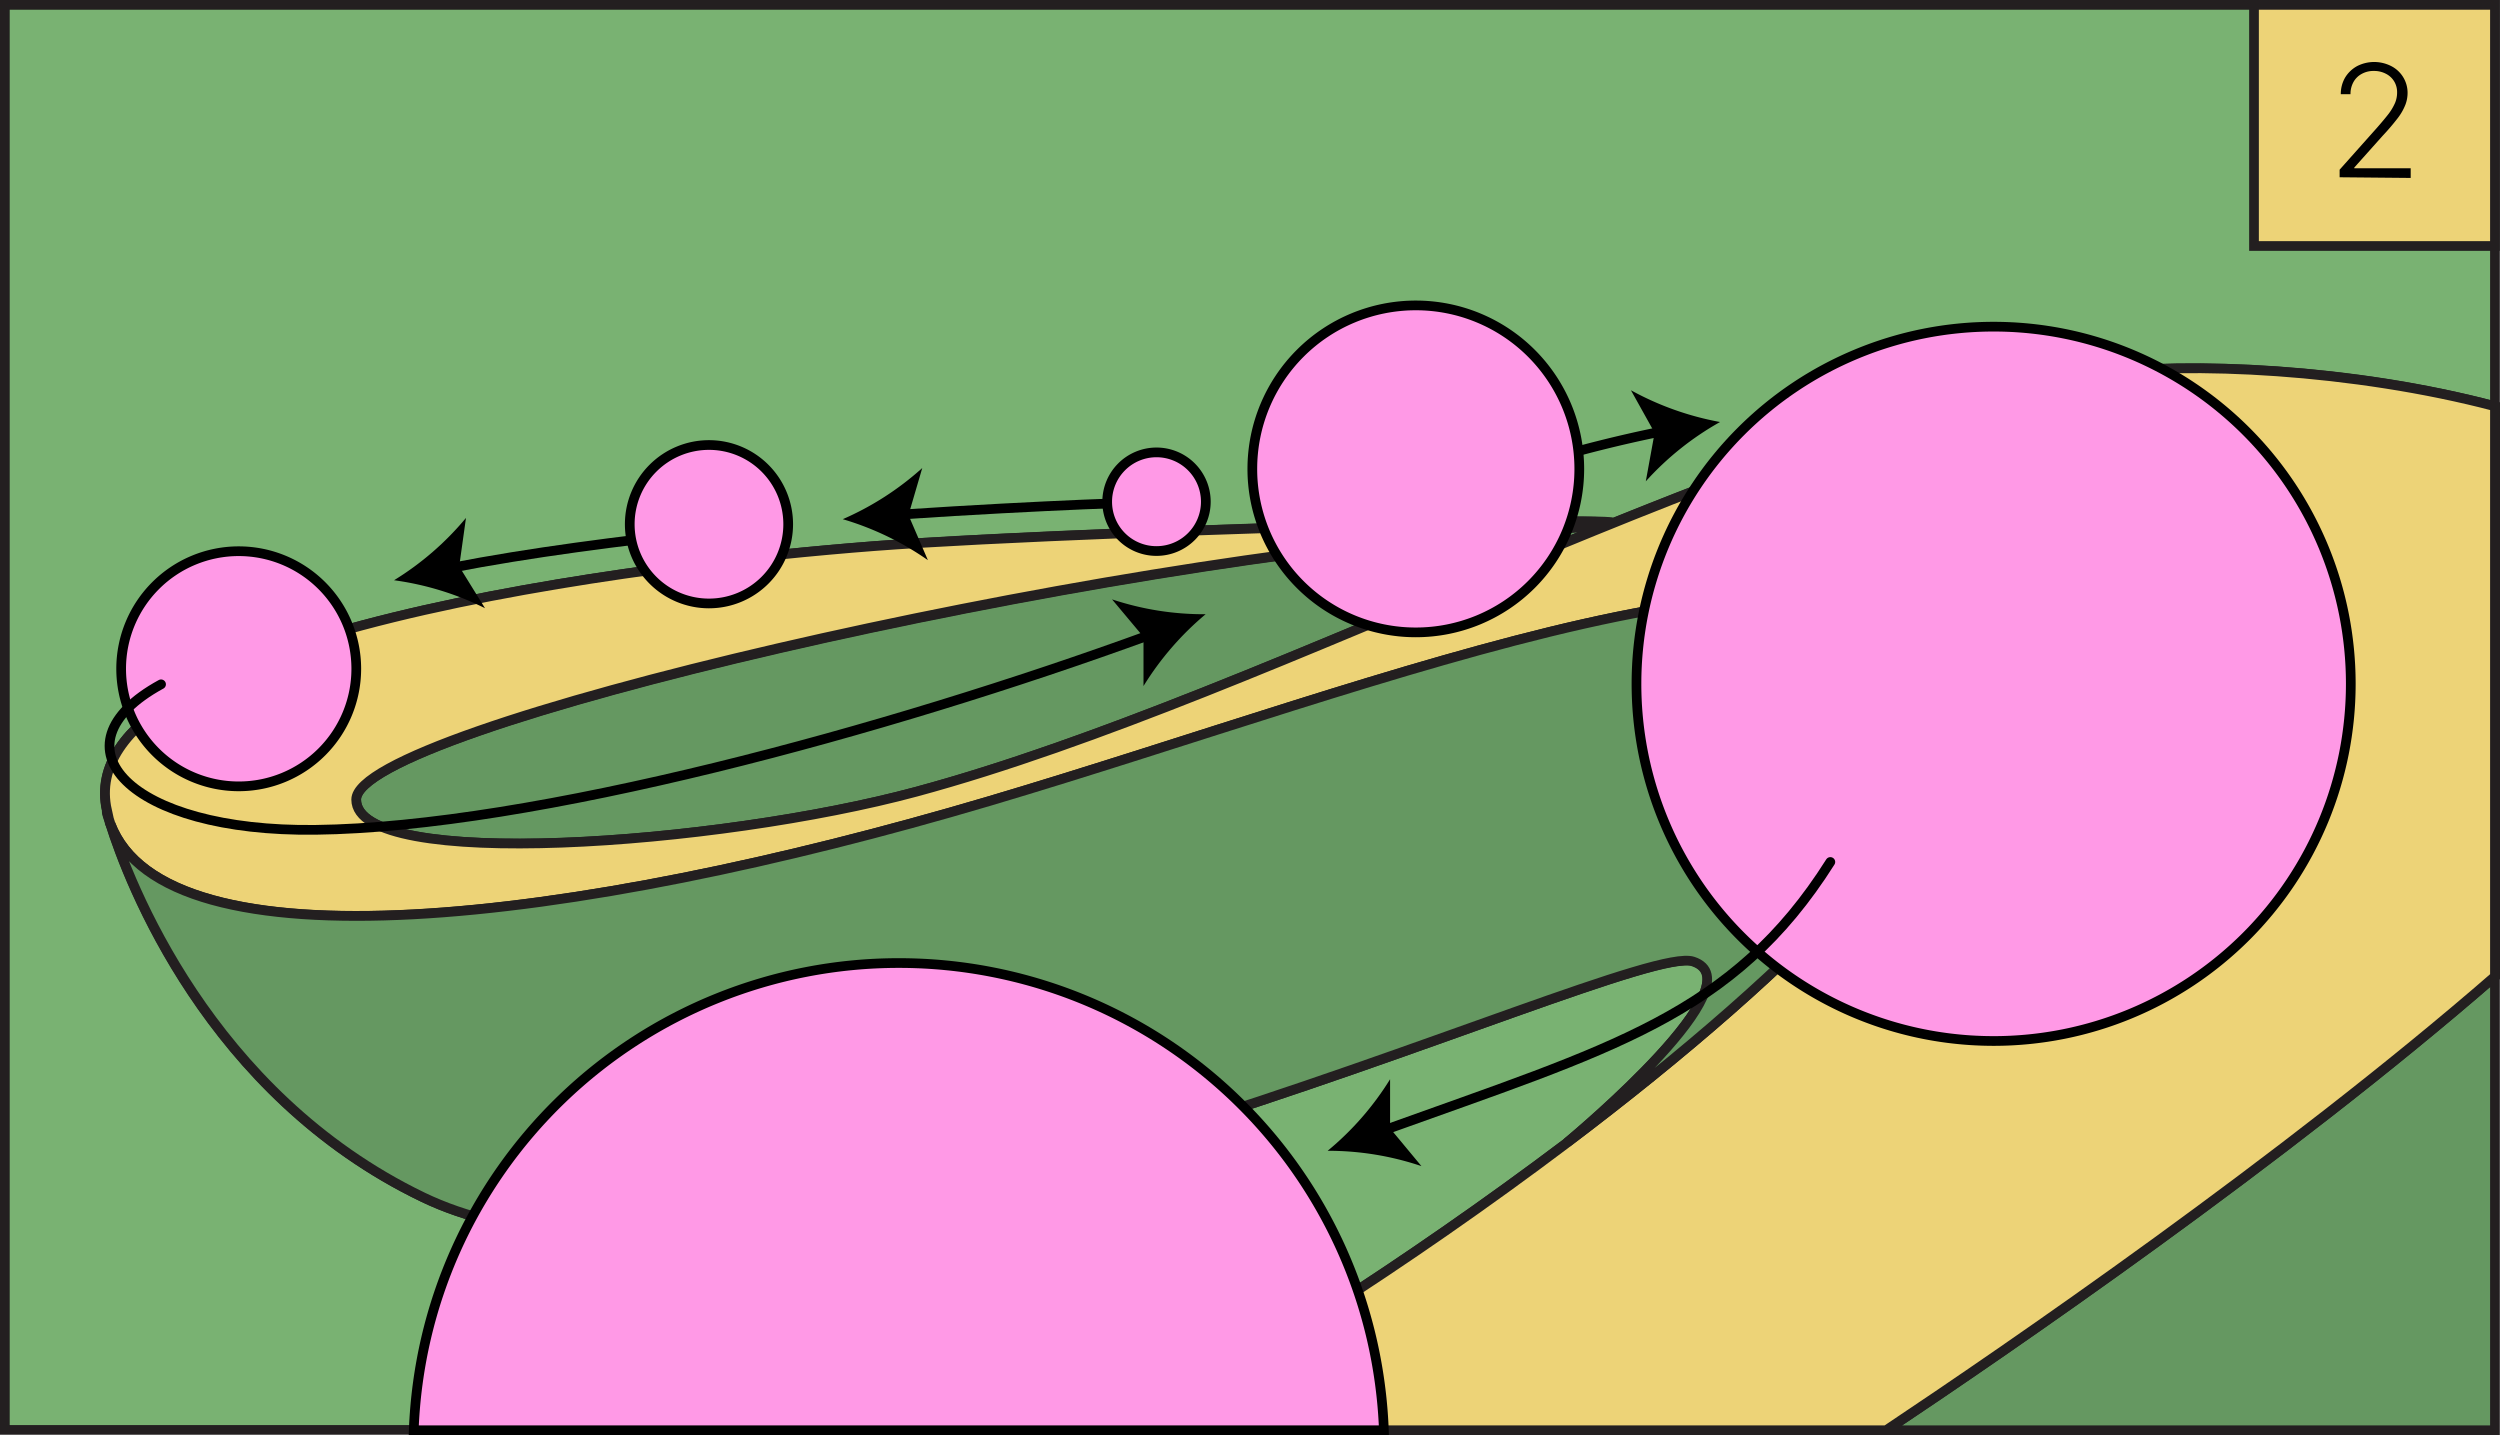
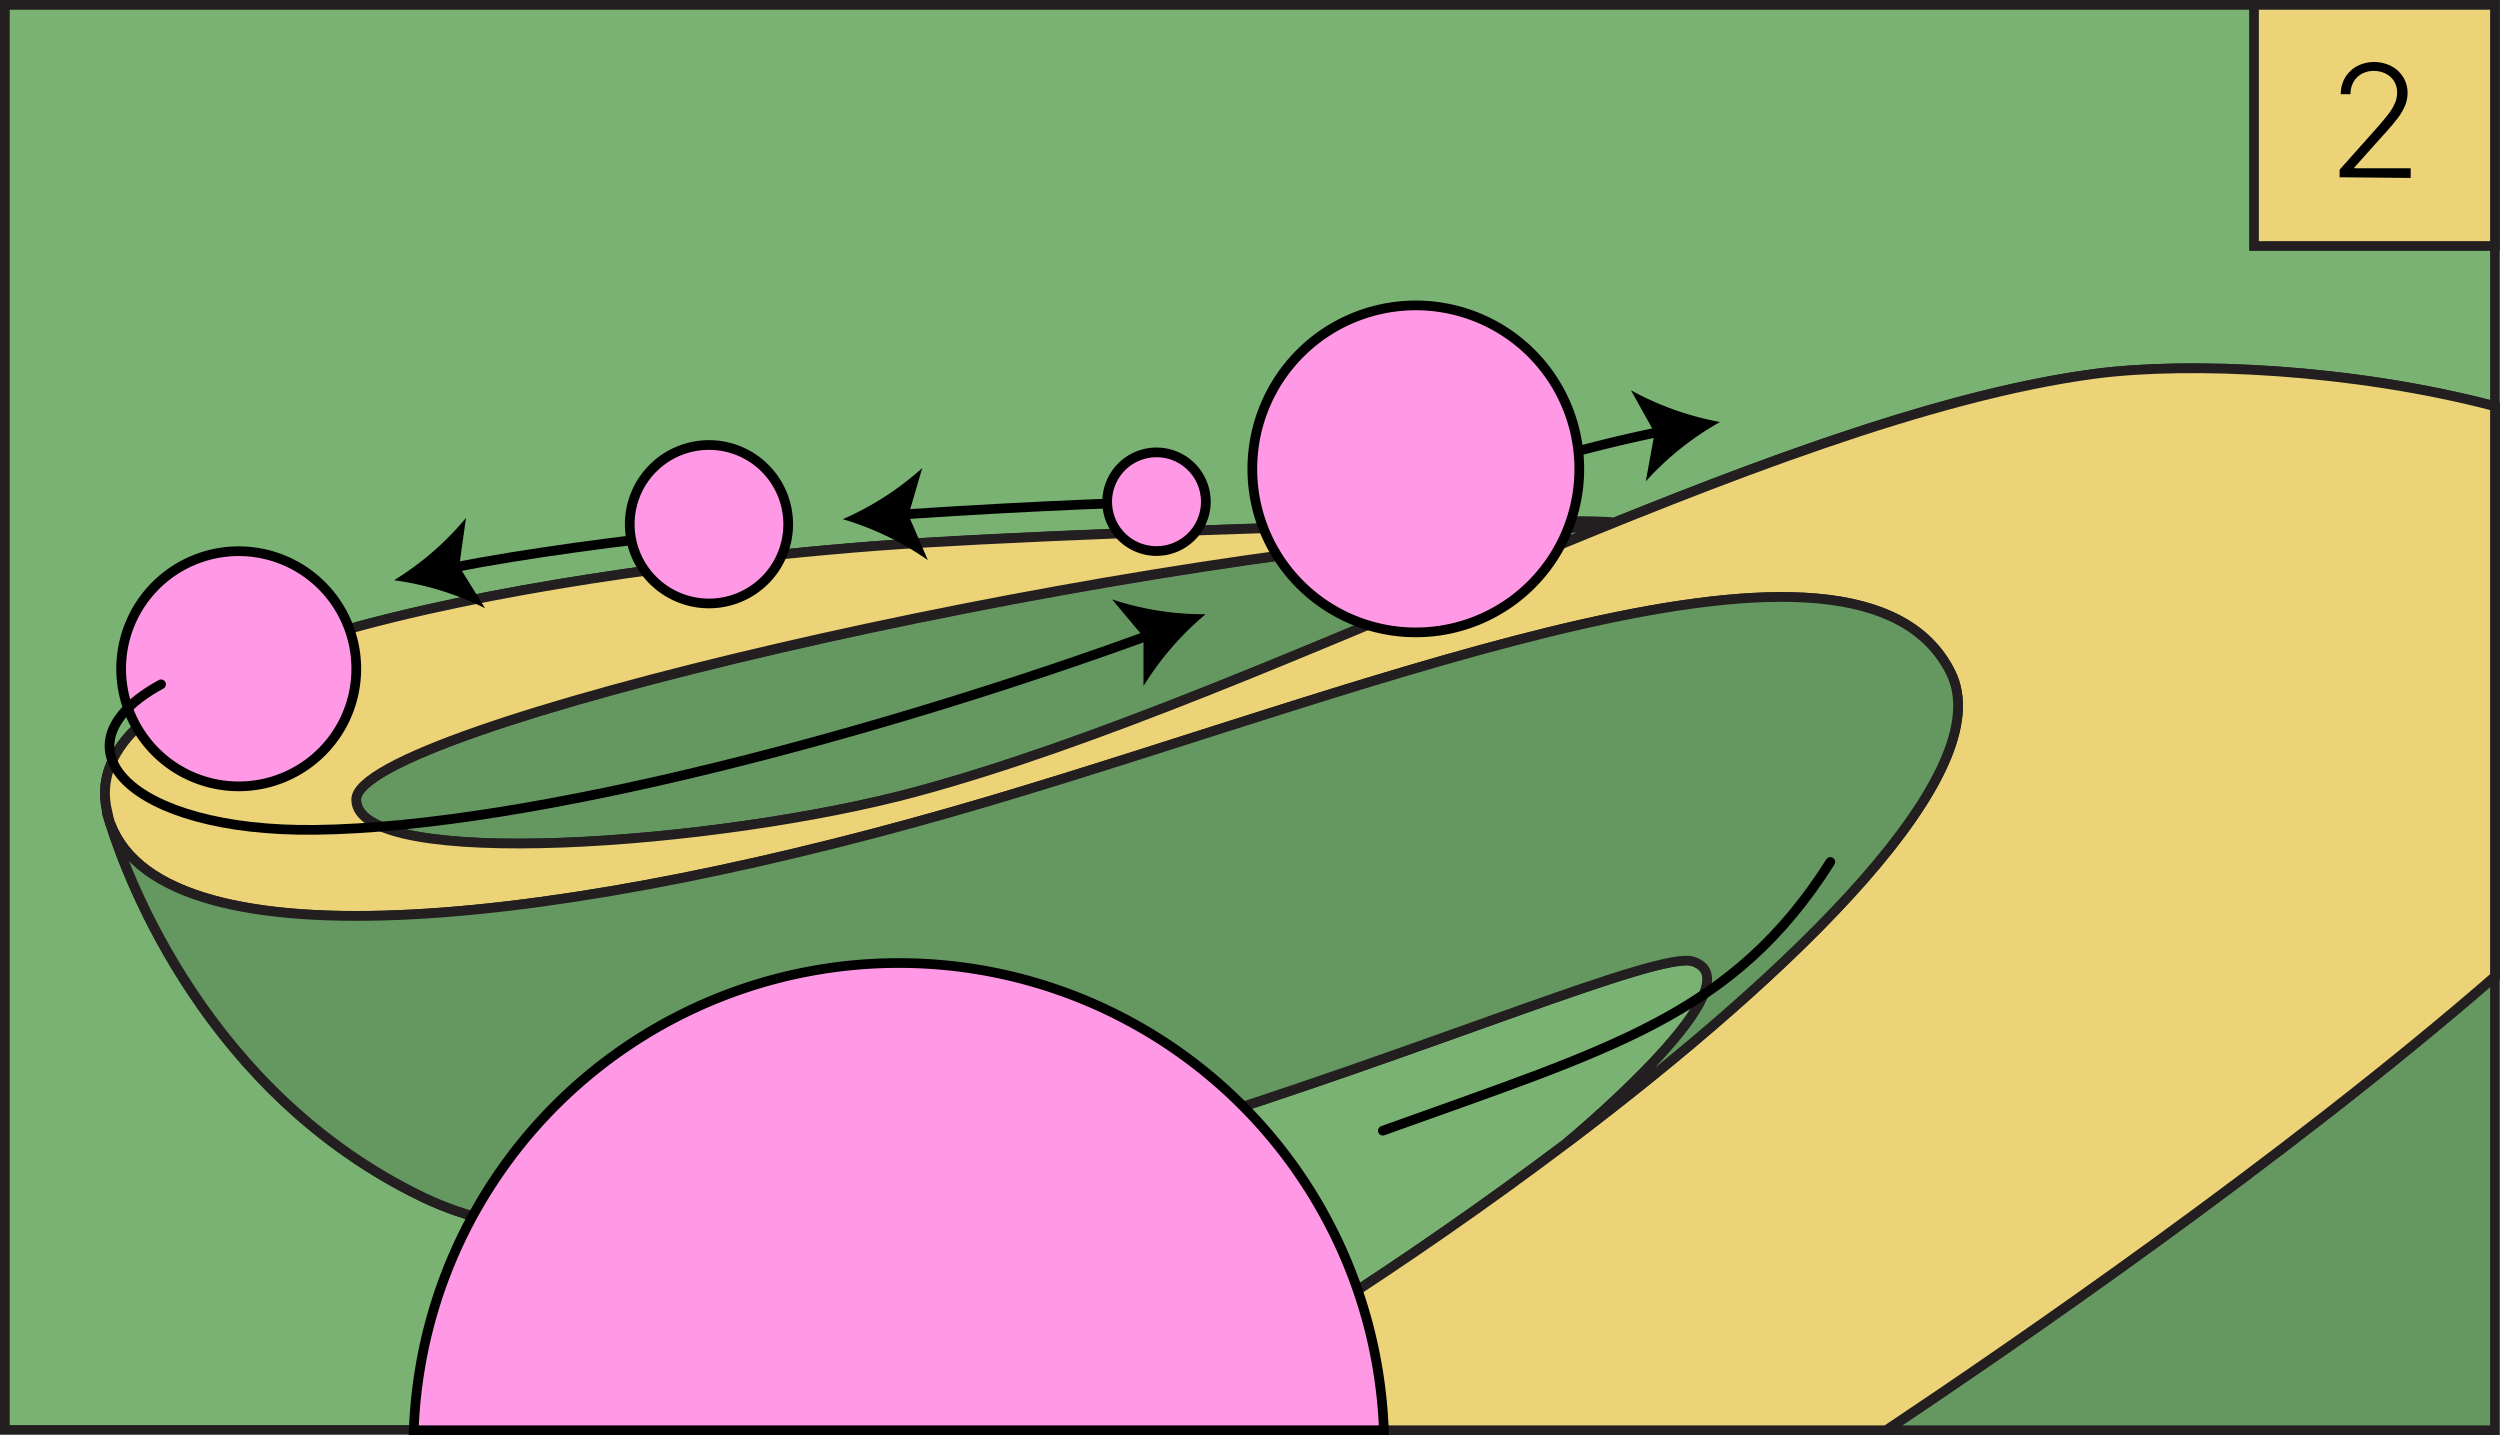
<svg xmlns="http://www.w3.org/2000/svg" viewBox="0 0 257.52 147.83">
  <defs>
    <style>.cls-1{fill:#79b272;}.cls-1,.cls-2,.cls-3{stroke:#231f20;}.cls-1,.cls-2,.cls-3,.cls-4,.cls-5,.cls-6{stroke-miterlimit:10;}.cls-2{fill:#659861;}.cls-3{fill:#edd377;}.cls-4{fill:#ff99e6;}.cls-4,.cls-5,.cls-6{stroke:#000;}.cls-5,.cls-6{fill:none;}.cls-5{stroke-linecap:round;}</style>
  </defs>
  <g id="Layer_2" data-name="Layer 2">
    <g id="Layer_1-2" data-name="Layer 1">
      <path class="cls-1" d="M215.84,38.5C181.91,43,131.13,71.63,94.36,81.56c-20.38,5.5-57.67,8.21-57.67.8s76.5-25,117.8-27.49-41.63-.37-64.4,1.38S6.9,65.05,11,83.49c0,0,0,.06,0,.18s.14.52.29,1c0,.07,0,.14.07.22,5.73,15.16,47.24,10.48,90.55-2.36,40.72-12.08,89.54-32.17,99-13.25,5.1,10.19-15.78,30.54-39.54,48.47l-.09.08c-16.39,12.36-34.15,23.59-45.67,29.52H194.3c12.49-8.33,41-27.88,62.72-46.75V41.85C242.39,38,225.52,37.23,215.84,38.5Z" />
      <path class="cls-2" d="M257,100.58v46.75H194.3C206.79,139,235.32,119.45,257,100.58Z" />
      <path class="cls-2" d="M165.86,54c-24.55,9.93-50.35,21.85-71.5,27.56-20.38,5.5-57.67,8.21-57.67.8s77-25,118.32-27.52C161.31,54.45,164.71,54.18,165.86,54Z" />
      <path class="cls-1" d="M165.86,54l.41-.17C166.4,53.87,166.27,53.93,165.86,54Z" />
      <path class="cls-1" d="M257,.5V41.85c-14.63-3.89-31.5-4.62-41.18-3.35-14.31,1.88-31.59,8.07-49.57,15.33-1.85-.63-58.11,1-76.18,2.42C67.32,58,6.9,65.05,11,83.49c0,0,0,.06,0,.18s.14.52.29,1c0,.07,0,.14.07.22,1.8,5.71,10,27.77,32.23,38.45C78.81,140.26,167.51,96.78,174.43,99c6.64,2.17-11.57,17.47-13,18.69l-.09.08c-16.39,12.36-34.15,23.59-45.67,29.52H.5V.5Z" />
      <path class="cls-3" d="M257,.5H232.18V25.34H257Z" />
      <path d="M241,18.26v-.78l3.84-4.31c.5-.57.9-1.05,1.21-1.45a5.49,5.49,0,0,0,.66-1.12,2.75,2.75,0,0,0,.21-1.06,2.13,2.13,0,0,0-.31-1.17,2.1,2.1,0,0,0-.86-.78,2.58,2.58,0,0,0-1.22-.28,2.47,2.47,0,0,0-1.27.31,2.12,2.12,0,0,0-.84.84,2.53,2.53,0,0,0-.3,1.24h-1A3.36,3.36,0,0,1,241.56,8a3.29,3.29,0,0,1,1.24-1.19,3.86,3.86,0,0,1,3.52,0A3.09,3.09,0,0,1,248,9.54a3.43,3.43,0,0,1-.23,1.26,5.66,5.66,0,0,1-.77,1.35A23.53,23.53,0,0,1,245.42,14l-2.91,3.26v.07h5.81v1Z" />
      <path class="cls-3" d="M257,41.85v58.73c-21.7,18.87-50.23,38.42-62.72,46.75H115.63c11.52-5.93,29.28-17.16,45.67-29.52l.09-.08C185.15,99.8,206,79.45,200.93,69.26c-9.46-18.92-58.28,1.17-99,13.25C58.62,95.35,17.11,100,11.38,84.87c0-.08-.05-.15-.07-.22-.15-.46-.24-.8-.29-1s0-.18,0-.18C6.9,65.05,67.32,58,90.09,56.25s105.71-3.91,64.4-1.38S36.69,74.94,36.69,82.36s37.29,4.7,57.67-.8C131.13,71.63,181.91,43,215.84,38.5,225.52,37.23,242.39,38,257,41.85Z" />
      <path class="cls-2" d="M161.39,117.73c1.47-1.22,19.68-16.52,13-18.69-6.92-2.26-95.62,41.22-130.82,24.28C21.43,112.64,13.18,90.58,11.38,84.87c5.73,15.16,47.24,10.48,90.55-2.36,40.72-12.08,89.54-32.17,99-13.25C206,79.45,185.15,99.8,161.39,117.73Z" />
      <path class="cls-4" d="M24.58,81a12.11,12.11,0,1,0-12.1-12.11A12.11,12.11,0,0,0,24.58,81Z" />
      <path class="cls-4" d="M142.55,147.33H42.62a50,50,0,0,1,99.93,0Z" />
-       <path class="cls-4" d="M205.36,107.23a36.79,36.79,0,1,0-36.79-36.79A36.78,36.78,0,0,0,205.36,107.23Z" />
      <path class="cls-5" d="M188.54,88.79c-10,15.83-22.62,19.22-46.1,27.68" />
-       <path d="M136.76,118.54a30.08,30.08,0,0,0,6.43-7.37v5.06l3.23,3.89A30.05,30.05,0,0,0,136.76,118.54Z" />
      <path class="cls-6" d="M145.81,52.1a142.2,142.2,0,0,1,25.41-7.67" />
      <path d="M177.18,43.47a30.24,30.24,0,0,0-7.65,6.11l.91-5L168,40.2A30.39,30.39,0,0,0,177.18,43.47Z" />
      <path class="cls-5" d="M16.59,70.49C5,76.83,13.32,85.72,32.5,85.48c22.36-.27,58.61-10.11,86-20.1" />
      <path d="M124.19,63.27a30.48,30.48,0,0,0-6.4,7.4V65.61l-3.24-3.87A30,30,0,0,0,124.19,63.27Z" />
      <path class="cls-4" d="M145.81,65.14A16.84,16.84,0,1,0,129,48.3,16.83,16.83,0,0,0,145.81,65.14Z" />
      <path class="cls-6" d="M73,54.73c-9.16,1-18.45,2.19-26.55,3.77" />
      <path d="M40.59,59.77A30.11,30.11,0,0,0,48,53.35l-.7,5,2.66,4.3A30.18,30.18,0,0,0,40.59,59.77Z" />
      <path class="cls-4" d="M73,62.16A8.16,8.16,0,1,0,64.87,54,8.16,8.16,0,0,0,73,62.16Z" />
      <path class="cls-6" d="M119.12,51.69S107.77,52,92.83,53" />
      <path d="M86.81,53.48A30.24,30.24,0,0,0,95,48.21l-1.42,4.85,2,4.64A30.21,30.21,0,0,0,86.81,53.48Z" />
      <path class="cls-4" d="M119.12,56.76a5.08,5.08,0,1,0-5.07-5.07A5.07,5.07,0,0,0,119.12,56.76Z" />
    </g>
  </g>
</svg>